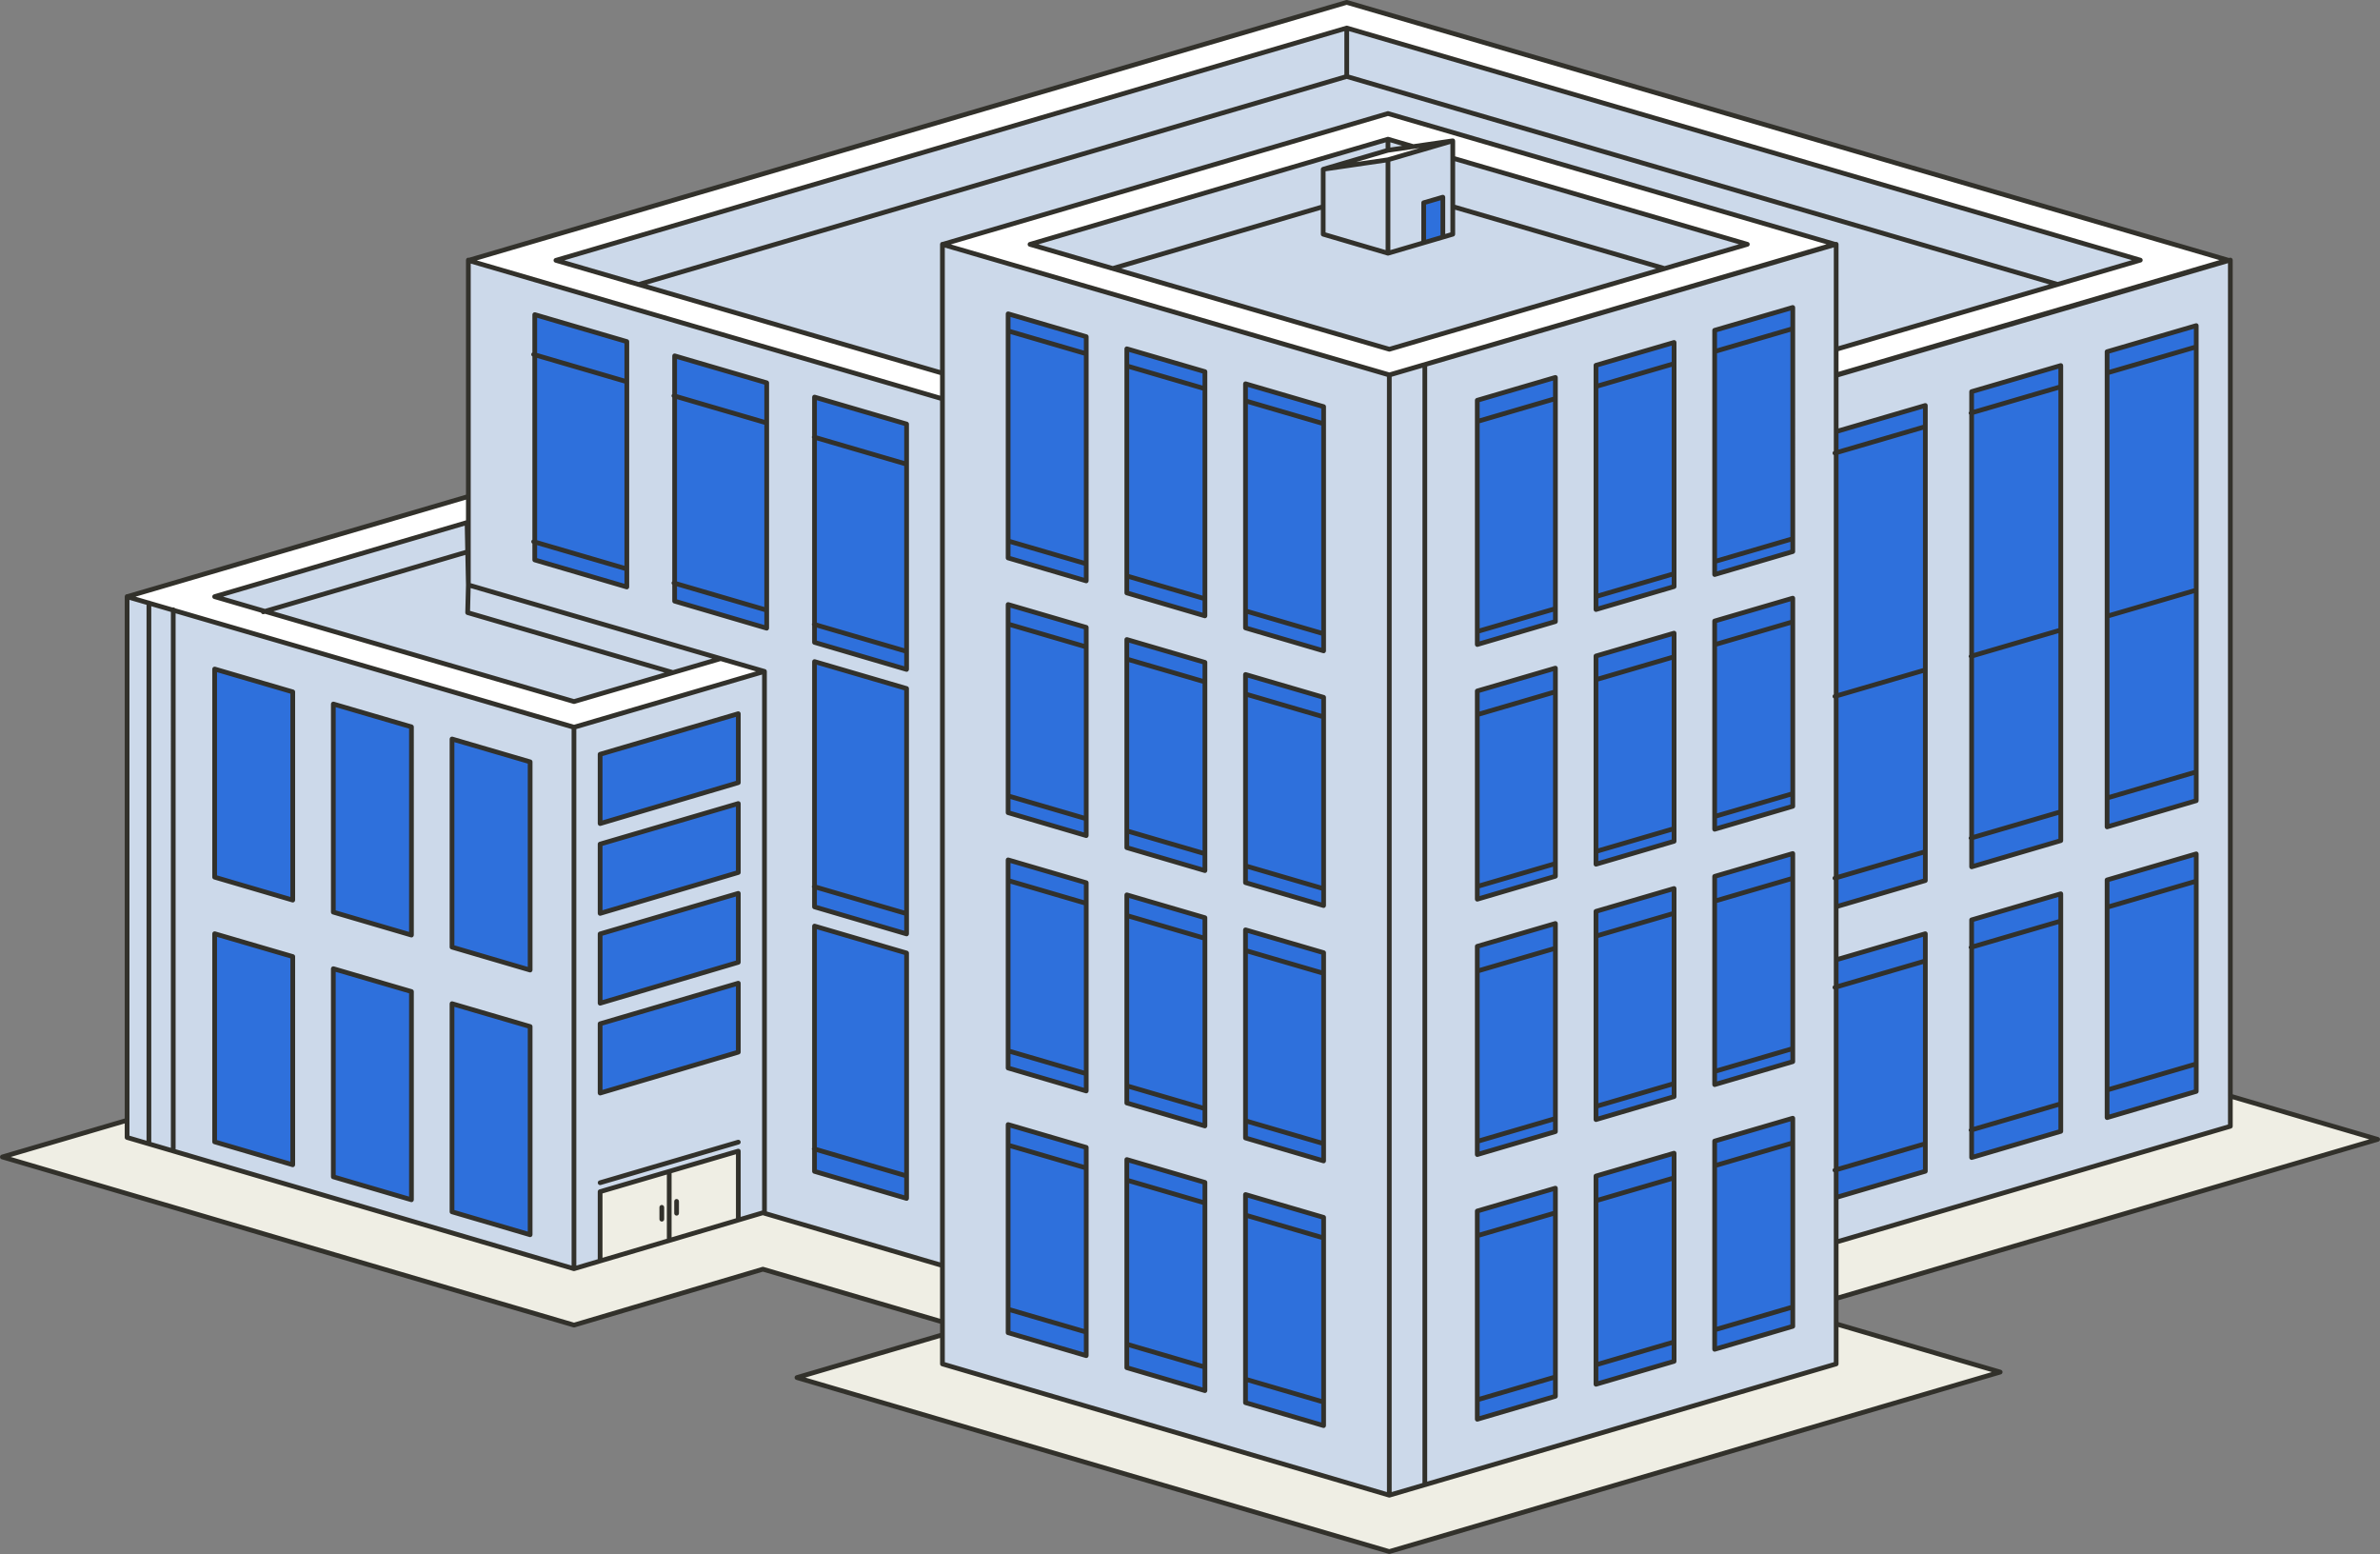
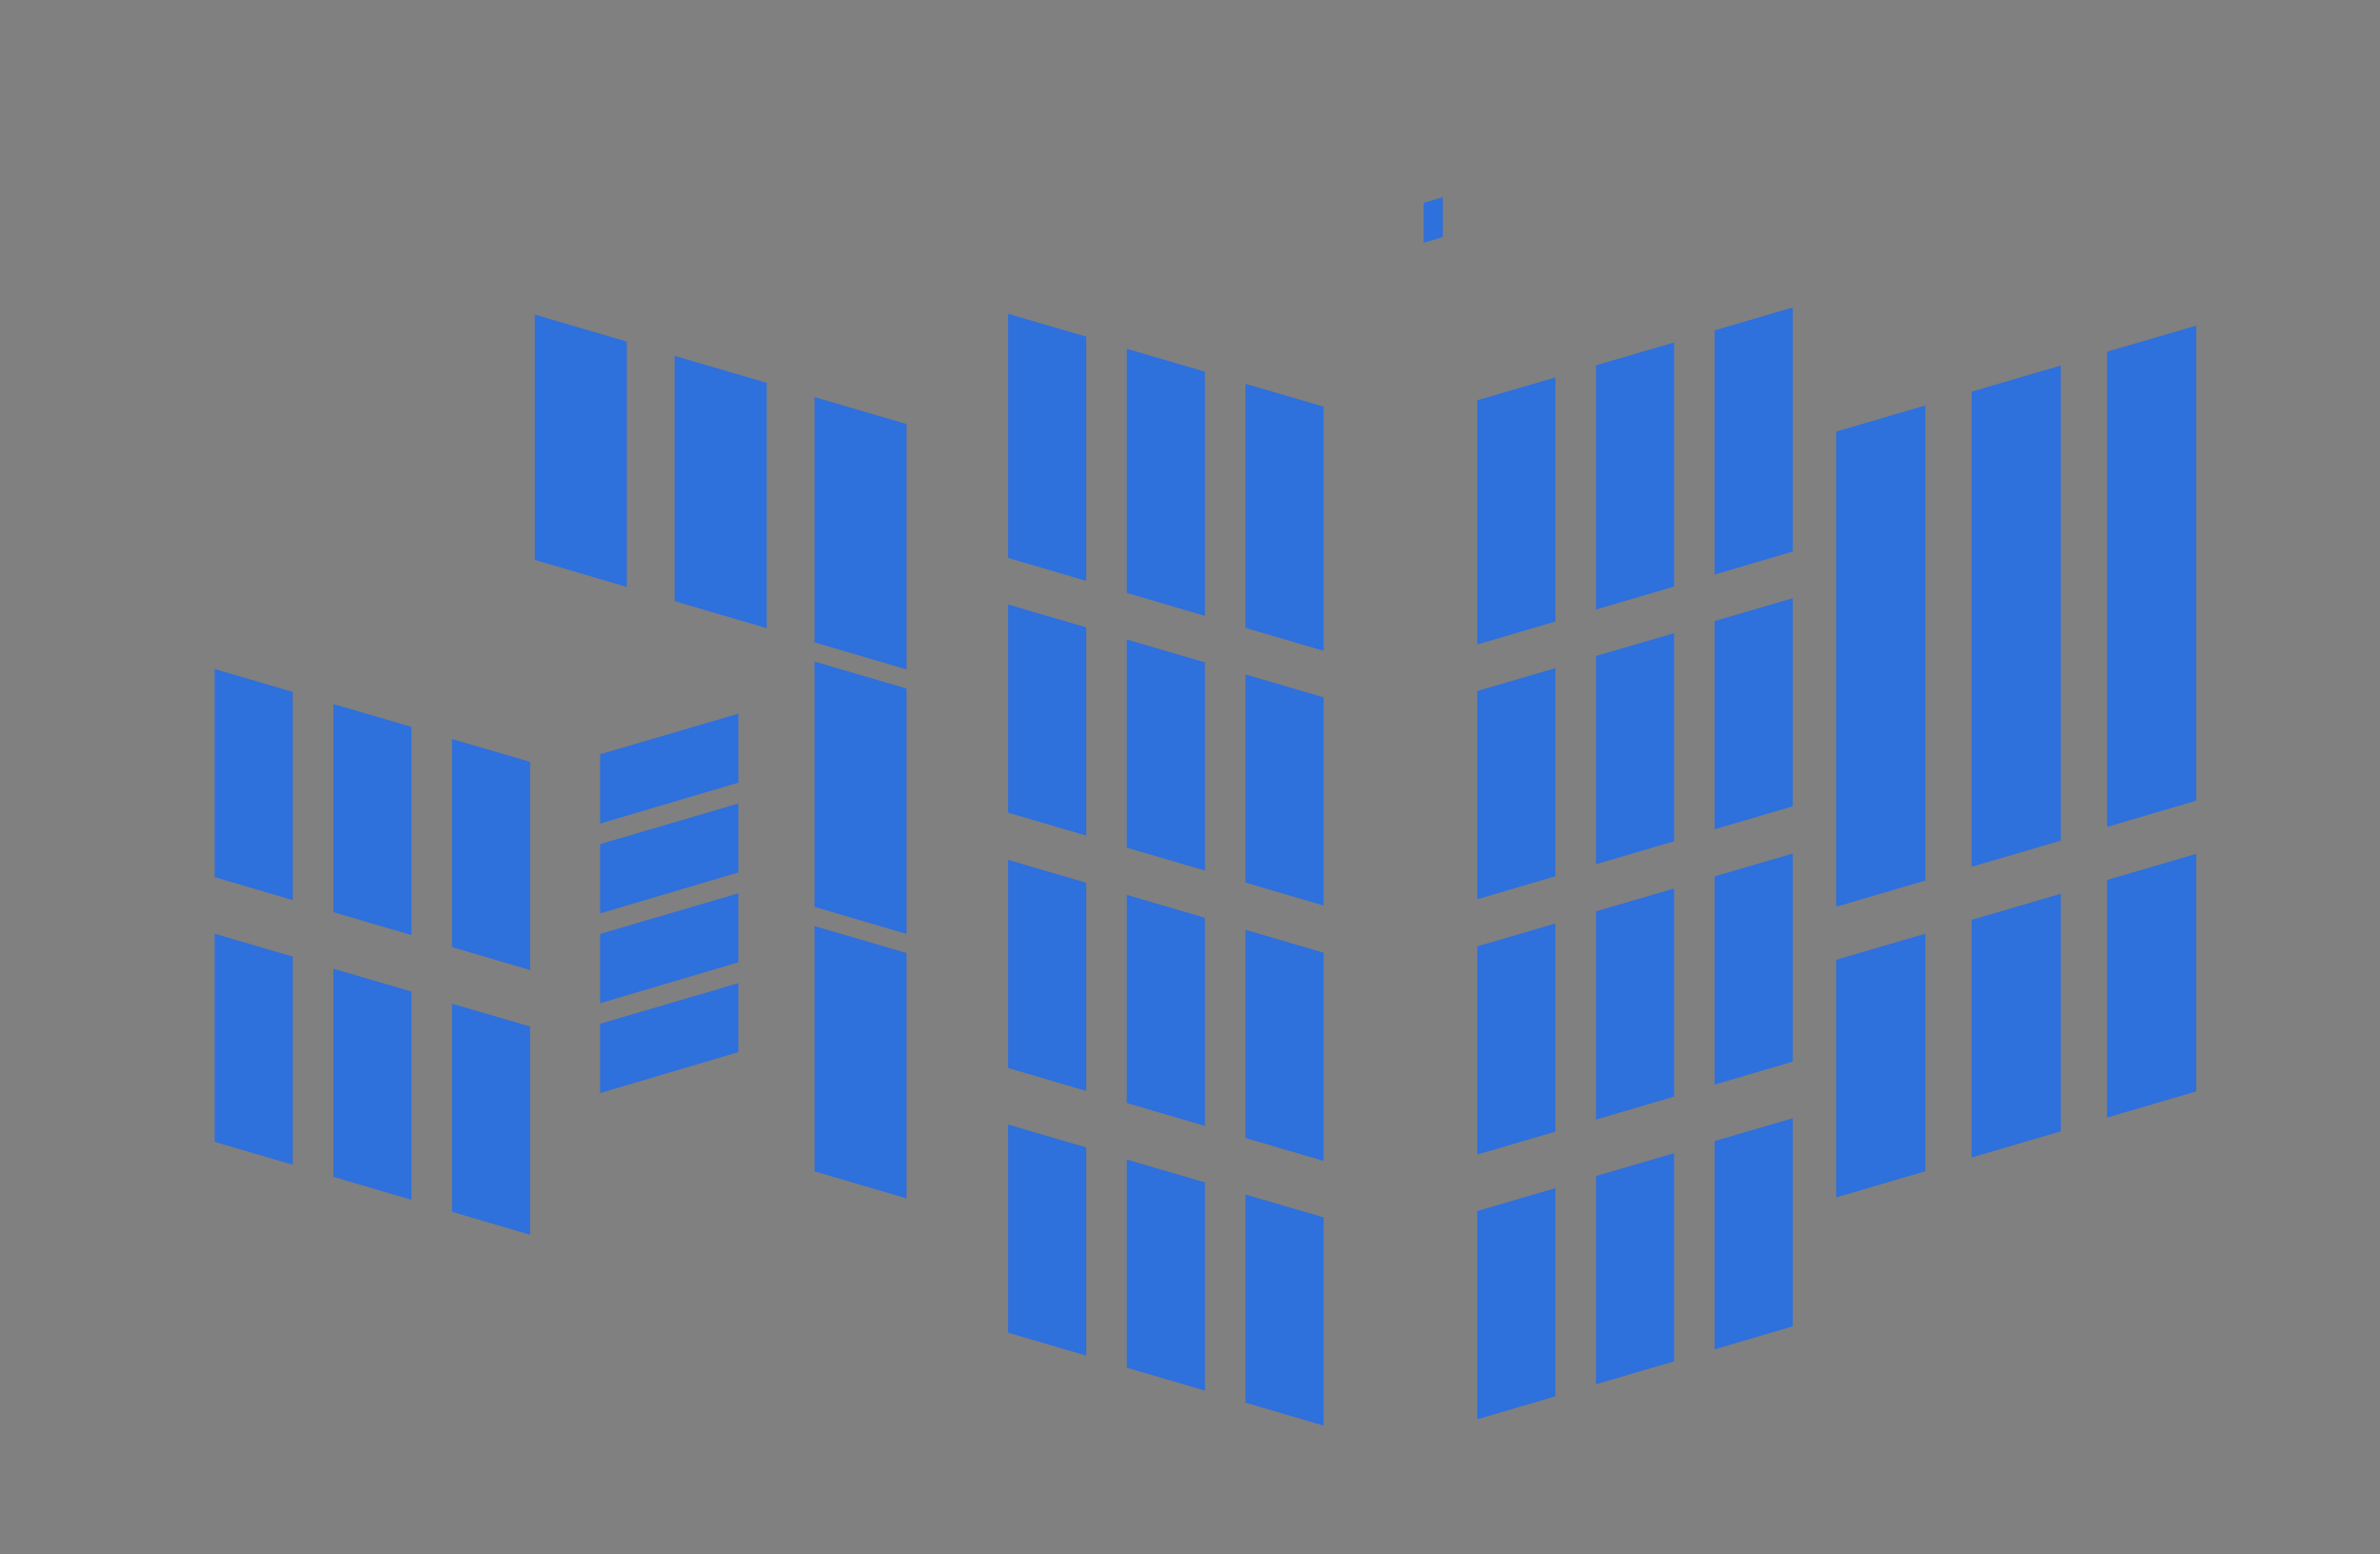
<svg xmlns="http://www.w3.org/2000/svg" height="326.4" preserveAspectRatio="xMidYMid meet" version="1.0" viewBox="0.0 -0.0 500.0 326.4" width="500.0" zoomAndPan="magnify">
  <rect x="0.0" y="-0.0" width="500.0" height="326.4" fill="#808080" stroke="none" />
  <g>
    <g id="change1_1">
-       <path d="M291.871,326.103c-0.02,0-0.04-0.003-0.059-0.009L167.363,289.545 c-0.09-0.026-0.153-0.11-0.153-0.204c0-0.094,0.063-0.178,0.153-0.204 l30.415-8.932v-2.391l-37.505-11.016l-39.618,11.728 c-0.02,0.006-0.04,0.009-0.061,0.009c-0.02,0-0.039-0.003-0.058-0.008 l-11.571-3.397L0.437,243.211c-0.09-0.027-0.153-0.111-0.153-0.204 s0.063-0.178,0.153-0.204l26.051-7.66V125.293 c0.036-0.11,0.058-0.15,0.085-0.171c0.026-0.02,0.067-0.03,0.122-0.03 h0.041l0.055-0.011l71.39-20.965V54.614c0-0.067,0.032-0.13,0.085-0.171 c0.037-0.027,0.082-0.042,0.128-0.042c0.02,0,0.04,0.003,0.06,0.009 l0.08,0.023L282.865,0.293c0.02-0.006,0.04-0.009,0.06-0.009 c0.02,0,0.04,0.003,0.06,0.009l185.118,54.136l0.096,0.044l0.128-0.013 l0.174-0.051c0.019-0.006,0.039-0.009,0.06-0.009 c0.046,0,0.091,0.015,0.128,0.042c0.053,0.04,0.085,0.104,0.085,0.171v175.45 l30.789,9.041c0.09,0.026,0.153,0.11,0.153,0.204s-0.063,0.178-0.153,0.204 l-113.6,33.371v5.026l34.306,10.074c0.09,0.026,0.153,0.111,0.153,0.204 s-0.063,0.178-0.153,0.204l-128.338,37.702 C291.911,326.1,291.891,326.103,291.871,326.103z" fill="#32312B" />
-     </g>
+       </g>
    <g id="change2_1">
-       <path d="M197.991,277.655l-37.718-11.078l-39.678,11.746l-11.57-3.396 l-93.681-27.552L0.497,243.006l14.847-4.368l11.357-3.339v3.609l93.88,27.574 l23.693-7.016l-18.197,5.389v-14.557l9.545-2.802l19.487-5.72v11.443v3.038 l5.151-1.525l37.731,11.082V277.655z M468.561,230.223v6.338l-82.811,24.322v11.841 l113.753-33.416L468.561,230.223z M385.75,286.478l-93.88,27.574l-93.88-27.574 v-6.114l-30.568,8.977l124.448,36.549l105.233-30.915l23.105-6.787l-34.459-10.119 V286.478z" fill="#EFEEE4" />
-     </g>
+       </g>
    <g id="change3_1">
-       <path d="M98.534,54.655l-0.14,0.041v-0.082L98.534,54.655z M468.561,54.614 v175.609v6.338l-82.811,24.322v11.841v5.345v8.409l-93.88,27.574l-93.88-27.574 v-6.114v-2.709v-11.842l-37.731-11.082l-5.151,1.525v-3.038v-11.443l-19.487,5.72 l-9.545,2.802v14.557l18.197-5.389l-23.693,7.016l-93.88-27.574v-3.609V125.293 l0.063,0.018l-0.062,0.018l55.521,16.209l16.171,4.732v-0.011l22.204,6.482 l30.92-9.061l9.081-2.661l-0.008-0.002l-62.197-18.157V54.696l99.597,29.071 v-0.012V78.381l-81.2-23.701L282.928,5.883l166.717,48.756l-63.895,18.731v5.388v0.086 L468.561,54.614z M442.666,173.676l18.731-5.502V68.392l-18.731,5.481V173.676z M414.208,182.062l18.731-5.501V76.778l-18.731,5.481V182.062z M385.75,90.645 v87.237v12.566l0.795-0.234l17.936-5.268V85.164L385.75,90.645z M211.79,224.322 l16.412,4.82v-43.732l-16.412-4.802V224.322z M228.202,163.032v-31.256 l-16.412-4.802v40.878v2.836l16.412,4.82V163.032z M236.725,231.67l16.412,4.82 v-43.733l-16.412-4.802V231.67z M253.137,155.708v-16.584l-16.412-4.802v26.207 v17.507l16.412,4.821V155.708z M236.725,95.09v29.446l16.412,4.82V99.892v-0.028 v-5.386V78.063l-16.412-4.802v16.426v5.386V95.09z M351.699,71.925l-16.412,4.802 v11.436v5.388v0.058v34.41l16.412-4.821v-34.392v-0.067v-5.388V71.925z M310.353,135.368l16.412-4.82v-34.444v-0.053v-5.388v-11.389l-16.412,4.802v11.398 v5.388v0.044V135.368z M261.659,96.965v5.386v0.034v29.498l16.412,4.82v-29.516 v-0.046v-5.386V85.411l-16.412-4.802V96.965z M261.659,153.204v32.179l16.412,4.82 v-41.82v-1.912l-16.412-4.802V153.204z M261.659,239.017l16.412,4.82V200.105 l-16.412-4.802V239.017z M310.353,242.502l16.412-4.82v-43.714l-16.412,4.802 V242.502z M326.765,160.558v-20.224l-16.412,4.802v10.602v33.131l16.412-4.82 V160.558z M335.287,235.154l16.412-4.82v-43.714l-16.412,4.802V235.154z M351.699,167.881v-34.895l-16.412,4.802v25.273v18.46l16.412-4.82V167.881z M360.222,227.807l16.412-4.82v-43.714l-16.412,4.802V227.807z M366.671,172.278 l9.962-2.926v-43.714l-16.412,4.802v39.944v3.789L366.671,172.278z M376.634,76.043 V64.577l-16.412,4.802v11.474v5.388v0.072v34.359l16.412-4.82V81.512v-0.081V76.043 z M197.991,51.336l58.629,17.113L291.888,78.744l93.599-27.439L291.59,23.845 l-93.528,27.47L197.991,51.336z M211.79,87.795v29.393l16.412,4.82V92.596V92.586 v-5.386V70.715l-16.412-4.802v16.496v5.384V87.795z M171.116,134.921l19.342,5.681 V89.062l-19.342-5.659V134.921z M131.686,71.743l-19.342-5.659v51.518l19.342,5.681 V71.743z M161.072,131.943V80.403l-19.342-5.66v51.518L161.072,131.943z M126.077,210.718l29.03-8.597l0.002-0.001v-14.482l-29.032,8.522v9.916V210.718z M155.109,183.253v-14.482l-29.032,8.522v14.557L155.109,183.253z M126.077,158.425v14.557 l29.032-8.597v-14.482L126.077,158.425z M94.962,198.931l3.432,1.008l12.98,3.812 v-43.733l-12.98-3.798l-3.432-1.004V198.931z M70.027,191.583l16.412,4.82v-43.733 l-16.412-4.802V191.583z M45.093,184.235l16.412,4.82v-43.733l-16.412-4.802V184.235z M61.505,225.065v-24.147l-16.412-4.802v33.775v9.939l16.412,4.82V225.065z M86.439,217.733v-9.467l-16.412-4.802v19.095v24.619l16.412,4.821V217.733z M111.374,240.373v-24.76l-8.885-2.6l-4.095-1.198l-3.432-1.004v4.415v39.299 l16.412,4.82V240.373z M155.109,220.989v-14.482l-29.032,8.522v14.557L155.109,220.989z M190.458,200.173l-9.187-2.688l-10.155-2.971v5.954v45.565l19.342,5.681V200.173z M190.458,174.118v-29.501l-19.342-5.659v51.518l15.516,4.557l3.826,1.124V174.118z M228.202,274.687v-33.682l-16.412-4.802v33.664v10.05l16.412,4.82V274.687z M253.137,282.01v-33.658l-16.412-4.802v33.64v10.075l16.412,4.82V282.01z M278.071,289.334v-33.634l-16.412-4.802v33.616v10.099l16.412,4.82V289.334z M326.765,278.208V249.562l-16.412,4.802v28.664v15.069l16.412-4.82V278.208z M351.699,270.884v-28.67l-16.412,4.802v28.688v15.045l16.412-4.82V270.884z M376.634,263.561v-28.694l-16.412,4.802v28.712v15.02l16.412-4.821V263.561z M404.481,211.406v-15.29l-17.936,5.248l-0.795,0.233v49.912l18.731-5.502V211.406z M432.939,219.762v-32.033l-18.731,5.481v21.052v28.86l18.731-5.502V219.762z M461.397,228.119v-48.775l-18.731,5.481v37.794v12.118l18.731-5.501V228.119z M291.885,73.357l-75.497-22.036l75.205-22.089l5.313,1.554l-5.354,0.781 l-13.53,3.974l-0.041,0.012l9.58-1.402l4.034-0.591l7.389-2.166l0.011,0.003 l6.21-1.817v3.633l61.884,18.098L291.885,73.357z M303.12,49.803v-8.394 l-4.027,1.176v8.4l1.738-0.51l2.289-0.671V49.803z M98.122,109.745 l-53.029,15.574l53.301,15.556l22.204,6.48l30.803-9.02l-53.007-15.474h-0 L98.122,109.745z" fill="#CCD9EA" />
-     </g>
+       </g>
    <g id="change4_1">
      <path d="M131.686,123.283l-19.342-5.681V66.084l19.342,5.659V123.283z M141.73,126.262l19.342,5.681V80.403l-19.342-5.66V126.262z M171.116,134.921 l19.342,5.681V89.062l-19.342-5.659V134.921z M171.116,190.476l15.516,4.557 l3.826,1.124v-22.039v-29.501l-19.342-5.659V190.476z M171.116,194.513v5.954v45.565 l19.342,5.681v-51.54l-9.187-2.688L171.116,194.513z M211.79,167.852v2.836 l16.412,4.82v-12.477v-31.256l-16.412-4.802V167.852z M236.725,160.528v17.507 l16.412,4.821v-27.149v-16.584l-16.412-4.802V160.528z M261.659,153.204v32.179 l16.412,4.82v-41.82v-1.912l-16.412-4.802V153.204z M211.79,224.322l16.412,4.82 v-43.732l-16.412-4.802V224.322z M236.725,231.67l16.412,4.82v-43.733l-16.412-4.802 V231.67z M261.659,239.017l16.412,4.82V200.105l-16.412-4.802V239.017z M211.79,269.866v10.05l16.412,4.82v-10.05v-33.682l-16.412-4.802V269.866z M236.725,277.19v10.075l16.412,4.82v-10.075v-33.658l-16.412-4.802V277.19z M261.659,284.513v10.099l16.412,4.82v-10.099v-33.634l-16.412-4.802V284.513z M360.222,80.854v5.388v0.072v34.359l16.412-4.82V81.512v-0.081V76.043V64.577 l-16.412,4.802V80.854z M335.287,88.164v5.388v0.058v34.41l16.412-4.821v-34.392 v-0.067v-5.388V71.925l-16.412,4.802V88.164z M310.353,95.473v5.388v0.044v34.462 l16.412-4.82v-34.444v-0.053v-5.388v-11.389l-16.412,4.802V95.473z M360.222,170.384 v3.789l6.45-1.894l9.962-2.926v-43.714l-16.412,4.802V170.384z M335.287,163.061 v18.46l16.412-4.82v-8.819v-34.895l-16.412,4.802V163.061z M310.353,155.738v33.131 l16.412-4.82v-23.49v-20.224l-16.412,4.802V155.738z M360.222,227.807l16.412-4.82 v-43.714l-16.412,4.802V227.807z M335.287,235.154l16.412-4.82v-43.714 l-16.412,4.802V235.154z M310.353,242.502l16.412-4.82v-43.714l-16.412,4.802 V242.502z M360.222,268.381v15.02l16.412-4.821v-15.02v-28.694l-16.412,4.802V268.381 z M335.287,275.705v15.045l16.412-4.82v-15.045v-28.67l-16.412,4.802V275.705z M310.353,283.028v15.069l16.412-4.82v-15.069V249.562l-16.412,4.802V283.028z M211.79,82.409v5.384v0.002v29.393l16.412,4.82V92.596V92.586v-5.386V70.715 l-16.412-4.802V82.409z M236.725,89.687v5.386v0.016v29.446l16.412,4.82V99.892 v-0.028v-5.386V78.063l-16.412-4.802V89.687z M261.659,96.965v5.386v0.034v29.498 l16.412,4.82v-29.516v-0.046v-5.386V85.411l-16.412-4.802V96.965z M126.077,229.586 l29.032-8.597v-14.482l-29.032,8.522V229.586z M126.077,206.077v4.641l29.03-8.597 l0.002-0.001v-14.482l-29.032,8.522V206.077z M126.077,191.85l29.032-8.597v-14.482 l-29.032,8.522V191.85z M126.077,172.982l29.032-8.597v-14.482l-29.032,8.522V172.982z M442.666,73.873v99.803l18.731-5.502V68.392L442.666,73.873z M414.208,182.062 l18.731-5.501V76.778l-18.731,5.481V182.062z M385.75,177.882v12.566l0.795-0.234 l17.936-5.268V85.164l-18.731,5.481V177.882z M442.666,222.619v12.118l18.731-5.501 v-1.116v-48.775l-18.731,5.481V222.619z M414.208,214.262v28.86l18.731-5.502v-17.859 v-32.033l-18.731,5.481V214.262z M385.75,201.596v49.912l18.731-5.502v-34.601 v-15.29l-17.936,5.248L385.75,201.596z M45.093,184.235l16.412,4.82v-43.733 l-16.412-4.802V184.235z M70.027,191.583l16.412,4.82v-43.733l-16.412-4.802V191.583z M94.962,155.216v43.714l3.432,1.008l12.98,3.812v-43.733l-12.98-3.798 L94.962,155.216z M45.093,229.891v9.939l16.412,4.82v-19.586v-24.147l-16.412-4.802 V229.891z M70.027,222.559v24.619l16.412,4.821v-34.266v-9.467l-16.412-4.802V222.559z M98.394,211.815l-3.432-1.004v4.415v39.299l16.412,4.82v-18.973v-24.76 l-8.885-2.6L98.394,211.815z M299.093,50.985l1.738-0.51l2.289-0.671v-0.001 v-8.394l-4.027,1.176V50.985z" fill="#2E70DC" />
    </g>
    <g id="change5_1">
-       <path d="M385.75,73.37l63.895-18.731L282.928,5.883l-166.137,48.797 l81.2,23.701v5.374v0.012l-99.597-29.071l0.14-0.041L282.925,0.497l185.118,54.136 l-82.293,24.125V73.37z M291.59,23.845l93.897,27.459L291.888,78.744l-35.269-10.294 L197.991,51.336l0.071-0.021L291.59,23.845z M291.594,29.232l-75.205,22.089 l75.497,22.036l75.205-22.046l-61.884-18.098v-3.633l-6.21,1.817l-0.011-0.003 l-7.389,2.166l-4.034,0.591l-9.58,1.402l0.041-0.012l13.53-3.974l5.354-0.781 L291.594,29.232z M98.394,122.861l53.007,15.474l-30.803,9.02l-22.204-6.48 l-53.301-15.556l53.029-15.574l0.272,13.116c0,0,0-10.908,0-18.585l-71.63,21.036 l-0.062,0.018l55.521,16.209l16.171,4.721l22.204,6.482l30.92-9.061l9.081-2.661 l-0.008-0.002L98.394,122.861z" fill="#FFF" />
-     </g>
+       </g>
    <g id="change1_2">
-       <path d="M499.643,238.832l-30.585-8.981V54.614 c0-0.156-0.074-0.304-0.199-0.398c-0.125-0.094-0.288-0.123-0.438-0.079 l-0.174,0.051c-0.022-0.01-0.041-0.024-0.065-0.031L283.064,0.02 c-0.091-0.027-0.188-0.027-0.28,0L98.534,54.137l-0.001-0 c-0.15-0.044-0.312-0.014-0.438,0.079c-0.125,0.094-0.199,0.241-0.199,0.398 v0.083v49.207l-71.187,20.905c-0.109-0.002-0.218,0.019-0.308,0.086 c-0.089,0.067-0.139,0.164-0.168,0.269c-0.003,0.012-0.006,0.023-0.008,0.035 c-0.006,0.032-0.022,0.061-0.022,0.094v109.636l-25.847,7.601 C0.145,242.592,0,242.786,0,243.006s0.145,0.415,0.357,0.477l108.528,31.92 l11.57,3.396c0.092,0.027,0.189,0.027,0.281-0l39.538-11.704l37.221,10.932 v1.965l-30.211,8.872c-0.212,0.062-0.357,0.256-0.357,0.477 c0,0.22,0.145,0.415,0.357,0.477l124.448,36.549 c0.046,0.014,0.093,0.02,0.14,0.02s0.094-0.007,0.14-0.02l128.338-37.702 c0.212-0.062,0.357-0.256,0.357-0.477s-0.145-0.415-0.357-0.477l-34.102-10.014 v-4.601l113.396-33.311C499.855,239.723,500,239.529,500,239.309 S499.855,238.894,499.643,238.832z M386.247,272.061v-10.806l82.454-24.218 c0.212-0.062,0.357-0.256,0.357-0.477v-5.674l28.682,8.422L386.247,272.061z M385.253,273.389v4.017v0.518v0.518v7.665l-85.422,25.09v-24.559v-0.518v-0.518 V153.166v-0.518v-0.518v-47.628v-0.038v-0.48v-0.038v-0.479v-0.038v-4.352v-0.518 v-0.518V76.952l85.422-24.995v21.041v0.518v0.518v4.352v0.086v0.432v0.086v0.432 v0.086v11.137v4.093c-0.199,0.11-0.309,0.339-0.243,0.567 c0.039,0.132,0.13,0.231,0.243,0.292v50.239 c-0.199,0.11-0.309,0.339-0.243,0.567c0.039,0.132,0.13,0.231,0.243,0.292 v30.525v0.518v0.518v5.758c-0.199,0.11-0.309,0.339-0.243,0.567 c0.039,0.132,0.13,0.231,0.243,0.292v5.578v11.148v5.365 c-0.199,0.11-0.309,0.339-0.243,0.567c0.039,0.132,0.13,0.231,0.243,0.292 v37.531c-0.199,0.11-0.309,0.339-0.243,0.567 c0.039,0.132,0.13,0.231,0.243,0.292v5.299v9.003v0.518v0.518v10.806v0.518 V273.389z M197.494,281.028v5.45c0,0.22,0.145,0.415,0.357,0.477l93.88,27.574 c0.046,0.014,0.093,0.02,0.14,0.02c0.047,0,0.094-0.007,0.14-0.02 l93.88-27.574c0.212-0.062,0.357-0.256,0.357-0.477v-7.745l32.198,9.455 l-126.575,37.184l-122.684-36.031L197.494,281.028z M198.488,279.7v-1.381v-0.518 v-0.518v-10.806v-0.518v-0.518v-93.164v-0.518v-0.518V84.43v-0.011V83.912v-0.011 v-0.507v-0.011v-4.339v-0.518v-0.517V51.999l58.013,16.933l34.873,10.204v21.383 v0.518v0.518v4.352v0.034v0.484v0.034v0.484v0.034v42.669v0.518v0.518v137.403 v0.518v0.518v24.267l-92.886-27.282v-5.37v-0.518V279.7z M160.131,266.1 l-39.538,11.704L2.258,243.006l23.945-7.042v2.944 c0,0.22,0.145,0.415,0.357,0.477l93.88,27.573 c0.046,0.014,0.093,0.02,0.14,0.02c0.047,0,0.095-0.007,0.141-0.021 l5.496-1.628c0,0,0,0,0,0l29.032-8.597 c0-0,0.001-0,0.001-0l5.01-1.484l37.233,10.936v10.806 l-37.081-10.891C160.321,266.073,160.223,266.073,160.131,266.1z M28.53,125.31 l69.366-20.371v4.353l-52.944,15.549c-0.212,0.062-0.357,0.257-0.357,0.477 c0,0.221,0.146,0.415,0.358,0.477l9.887,2.885 c0.073,0.197,0.258,0.325,0.461,0.325c0.046,0,0.093-0.007,0.14-0.021 l0.221-0.065l42.234,12.326l0.497,0.145l0.497,0.145l21.568,6.295 c0.045,0.013,0.092,0.02,0.139,0.02c0.047,0,0.094-0.007,0.14-0.02 l30.664-8.979l7.421,2.166l0.006,0.002l-7.118,2.086l-31.113,9.118l-21.706-6.337 l-0.497-0.145l-0.497-0.145l-15.608-4.557l-45.517-13.289 c-0.01-0.011-0.014-0.027-0.025-0.037c-0.09-0.09-0.214-0.146-0.352-0.146 c-0.031,0-0.058,0.012-0.087,0.017c-0.021,0.004-0.042,0.006-0.061,0.012 l-4.691-1.369c-0.079-0.054-0.169-0.092-0.272-0.092 c-0.009,0-0.017,0.005-0.025,0.005l-2.789-0.814L28.53,125.31z M100.301,54.654 L282.925,1.015L466.274,54.634l-80.027,23.461v-4.352l63.538-18.626 c0.212-0.062,0.357-0.257,0.357-0.477c0-0.22-0.146-0.415-0.357-0.477 L283.068,5.406c-0.091-0.027-0.188-0.027-0.28,0L116.651,54.204 c-0.212,0.062-0.357,0.257-0.357,0.477c0,0.221,0.146,0.415,0.358,0.477 l80.842,23.597v4.338v0.012L100.162,54.695L100.301,54.654z M298.837,98.331v0.518 v0.518v4.352v0.038v0.48v0.038v0.48v0.038v47.045v0.518v0.518v133.018v0.518 v0.518v24.559l-6.47,1.9v-24.559v-0.518V287.792V150.974v-0.518v-0.518v-43.252 v-0.034v-0.484v-0.034v-0.484v-0.034v-4.352v-0.518v-0.518V79.136l6.47-1.893 V98.331z M31.781,234.325v-0.52v-0.516V127.33l4.117,1.202V232.078v0.516v0.52 v7.978l-4.117-1.209V234.325z M197.494,84.14v87.394v0.518v0.518v92.58 l-36.392-10.689v-50.535v-0.518v-0.518v-61.876c0-0.037-0.017-0.071-0.025-0.106 c-0.004-0.019-0.007-0.039-0.014-0.058c-0.015-0.04-0.035-0.078-0.06-0.113 c-0.009-0.013-0.02-0.024-0.03-0.036c-0.024-0.028-0.04-0.062-0.07-0.084 c-0.043-0.032-0.094-0.046-0.144-0.062c-0.008-0.003-0.014-0.008-0.021-0.01 l-0.007-0.002l-0.053-0.016l-61.787-18.037V55.359L197.494,84.14z M160.108,254.258 l-0.727,0.215l-0.878,0.26l-2.898,0.858v-1.709v-0.518v-0.518v-11.071 c0-0.157-0.074-0.304-0.199-0.398c-0.126-0.093-0.288-0.123-0.438-0.079 l-19.346,5.679l-0.882,0.259l-0.882,0.259l-7.922,2.325 c-0.212,0.062-0.357,0.256-0.357,0.477v14.186l-4.502,1.333v-22.075v-0.518v-0.518 v-34.639v-0.518v-0.517v-53.895l30.668-9.002l8.363-2.451v61.403v0.518v0.518 v50.048V254.258z M126.777,264.128l-0.203,0.06v-13.519l9.049-2.656l0.882-0.259 l0.882-0.259l2.709-0.795v1.591v0.518v0.518v10.858L126.777,264.128z M154.611,255.886l-13.522,4.004v-0v-10.271v-0.518v-0.518v-2.175l13.522-3.969 v10.115v0.518v0.518v2.295V255.886z M36.892,232.822v-0.52v-0.516v-102.964 l44.99,13.135l16.015,4.686l0.497,0.145l0.497,0.145l21.193,6.201v54.188v0.517 v0.518v34.055v0.518v0.518v22.369l-83.192-24.434V232.822z M149.63,138.336 l-8.247,2.415l-42.492-12.407l-0.138-0.04l0.121-4.785l0.017,0.005 L149.63,138.336z M46.862,125.317l50.777-14.912l0.106,5.12l-42.082,12.36 L46.862,125.317z M97.766,116.554l0.131,6.31l-0.147,5.797 c-0.003,0.138,0.055,0.263,0.147,0.356c0.058,0.059,0.127,0.109,0.211,0.133 l0.286,0.083l0.497,0.145l40.721,11.89l-19.015,5.568l-21.706-6.335l-0.497-0.145 l-0.497-0.145l-40.466-11.81L97.766,116.554z M199.829,51.314l91.762-26.952 l92.128,26.942l-91.831,26.921l-34.938-10.198l-57.19-16.693L199.829,51.314z M386.048,50.897c-0.125-0.094-0.287-0.123-0.438-0.079l-0.009,0.003l-93.872-27.452 c-0.091-0.027-0.188-0.027-0.28,0l-93.436,27.443 c-0.114-0.005-0.228,0.015-0.322,0.085c-0.091,0.068-0.142,0.168-0.17,0.275 c-0.003,0.009-0.005,0.019-0.007,0.028c-0.006,0.032-0.022,0.061-0.022,0.094 v0.042v26.383l-61.555-17.967l146.99-43.174L430.498,59.734l-44.251,12.972V51.294 C386.247,51.138,386.173,50.99,386.048,50.897z M118.56,54.679L282.431,6.547v9.141 L134.17,59.235L118.56,54.679z M432.267,59.216L283.425,15.688V6.546l164.451,48.093 L432.267,59.216z M403.984,210.742v0.518v0.518v28.07l-17.737,5.19v-37.354 l1.902-0.557l0.884-0.258l0.883-0.258l14.069-4.117V210.742z M386.247,246.074 l17.737-5.19v4.751l-17.737,5.21V246.074z M403.984,201.459l-15.835,4.633 l-0.883,0.258l-0.878,0.257l-0.141,0.041v-0.116v-4.565l0.298-0.087l0.497-0.145 l16.942-4.957V201.459z M386.247,184.734l0.298-0.087l0.497-0.145l16.942-4.957 v5.031l-16.942,4.976l-0.497,0.146l-0.298,0.088V184.734z M386.247,95.46 l17.737-5.19v50.062l-17.737,5.19V95.46z M403.984,89.235l-17.737,5.19v-3.407 l17.737-5.19V89.235z M386.247,177.51v-30.952l17.737-5.19v37.141l-16.942,4.957 l-0.497,0.145l-0.298,0.087v-5.671V177.51z M468.064,230.077v0.518v5.594 l-81.817,24.031v-8.339l18.374-5.397c0.212-0.062,0.357-0.256,0.357-0.477 v-33.937v-0.518v-0.518v-14.918c0-0.156-0.074-0.304-0.199-0.398 c-0.125-0.094-0.287-0.123-0.438-0.079l-17.299,5.062l-0.497,0.145l-0.298,0.087 v-10.113l0.298-0.088l0.497-0.146l17.579-5.163 c0.212-0.062,0.357-0.256,0.357-0.477V85.164c0-0.156-0.074-0.304-0.199-0.398 c-0.125-0.094-0.287-0.123-0.438-0.079l-18.095,5.294V79.217l81.817-23.94V229.559 V230.077z M27.197,234.636V125.992l3.589,1.048v106.541v0.516v0.52v4.974 l-3.589-1.054v-2.864v-0.52V234.636z M170.619,190.476 c0,0.22,0.145,0.415,0.357,0.477l15.159,4.453l0.497,0.146l0.497,0.146 l3.189,0.937c0.046,0.014,0.093,0.02,0.14,0.02 c0.106,0,0.211-0.034,0.298-0.099c0.125-0.094,0.199-0.241,0.199-0.398v-21.667 v-0.518v-0.518v-28.837c0-0.221-0.146-0.415-0.357-0.477l-19.342-5.66 c-0.149-0.043-0.312-0.014-0.438,0.079c-0.125,0.094-0.199,0.241-0.199,0.398 v47.058c-0.012,0.025-0.03,0.045-0.038,0.072 c-0.038,0.128-0.019,0.259,0.038,0.369V190.476z M189.961,173.746v0.518v0.518 v16.459l-2.832-0.829l-0.497-0.145l-0.497-0.145l-14.522-4.249V139.621l18.348,5.369 V173.746z M186.135,191.157l0.497,0.145l0.497,0.145l2.832,0.829v3.217 l-2.832-0.832l-0.497-0.146l-0.497-0.146l-14.522-4.265v-3.197L186.135,191.157z M170.619,246.031c0,0.22,0.145,0.415,0.357,0.477l19.342,5.681 c0.046,0.014,0.093,0.02,0.14,0.02c0.106,0,0.211-0.034,0.298-0.099 c0.125-0.094,0.199-0.241,0.199-0.398v-51.54c0-0.221-0.146-0.415-0.357-0.477 l-7.559-2.212l-0.884-0.259l-0.883-0.258l-10.016-2.931 c-0.149-0.044-0.312-0.015-0.438,0.079c-0.125,0.094-0.199,0.241-0.199,0.398 v5.582v0.518v0.518v39.972c-0.012,0.025-0.03,0.045-0.038,0.072 c-0.038,0.128-0.019,0.259,0.038,0.369V246.031z M171.613,200.321v-0.518v-4.627 l7.892,2.309l0.883,0.258l0.884,0.258l8.689,2.543v45.783l-18.348-5.369v-40.121 V200.321z M171.613,241.995l18.348,5.369v3.684l-18.348-5.389V241.995z M291.885,73.854 c0.047,0,0.094-0.007,0.14-0.02l75.205-22.046 c0.212-0.062,0.357-0.257,0.357-0.477c0-0.22-0.146-0.415-0.357-0.477 l-61.527-17.993v-3.261c0-0.156-0.074-0.304-0.199-0.398 c-0.083-0.062-0.183-0.084-0.284-0.087c-0.041-0.004-0.081-0.012-0.124-0.005 l-8.153,1.189l-5.209-1.523c-0.091-0.027-0.188-0.027-0.28,0l-75.205,22.089 c-0.212,0.062-0.357,0.257-0.357,0.477c0,0.221,0.146,0.415,0.358,0.477 l75.497,22.036C291.791,73.847,291.838,73.854,291.885,73.854z M218.157,51.319 l72.94-21.424v1.287l-13.18,3.871l-0.006,0.001 c-0.008,0.001-0.014,0.006-0.022,0.007l-0.046,0.014 c-0.004,0.001-0.007,0.004-0.011,0.006c-0.053,0.017-0.101,0.042-0.144,0.074 c-0.008,0.006-0.016,0.013-0.024,0.019c-0.036,0.031-0.066,0.066-0.092,0.106 c-0.009,0.014-0.017,0.027-0.025,0.042c-0.018,0.034-0.03,0.071-0.04,0.109 c-0.006,0.024-0.011,0.049-0.014,0.074c-0.001,0.014-0.007,0.027-0.007,0.041 v7.489l-43.718,12.841L218.157,51.319z M349.711,55.887l-44.009-12.87v-9.142 l59.619,17.435L349.711,55.887z M278.479,43.779v-1.036v-6.761l9.02-1.321 l3.598-0.524v4.9v1.036v12.452l-12.618-3.706V43.779z M299.59,42.958l1.185-0.346 l1.772-0.517l0.077-0.022v0.045v1.035v6.279v0l-1.326,0.389l-1.707,0.501 V42.958z M304.708,32.549v0.518v0.518v9.142v1.036v5.056l-1.091,0.321v-5.696v-1.035 v-0.998c0-0.156-0.074-0.304-0.199-0.398c-0.125-0.094-0.287-0.123-0.437-0.079 l-2.206,0.644l-1.772,0.517l-0.049,0.014c-0.212,0.062-0.358,0.256-0.358,0.477 v8.029l-6.506,1.911V40.072v-1.036v-5.102l6.905-2.021l0.885-0.259l0.885-0.259 l3.943-1.154V32.549z M298.1,31.135l-0.884,0.259l-5.126,1.503l-0.601,0.176 l-0.393,0.058l-3.822,0.56l-2.367,0.347l0.011-0.003l6.178-1.815l0.563-0.165 l0.431-0.063l4.781-0.697l1.181-0.172l0.19-0.028L298.1,31.135z M292.09,30.986v-1.091l2.489,0.728L292.09,30.986z M277.485,44.071v5.12 c0,0.22,0.145,0.415,0.357,0.477l13.612,3.998 c0.046,0.014,0.093,0.02,0.14,0.02s0.094-0.007,0.14-0.02l8.505-2.498 l3.021-0.886c0.002-0.001,0.004-0.002,0.006-0.003l2.079-0.611 c0.212-0.062,0.357-0.256,0.357-0.477v-5.138l42.24,12.353l-56.058,16.433 l-56.349-16.447L277.485,44.071z M211.65,171.165l16.412,4.82 c0.046,0.014,0.093,0.02,0.14,0.02c0.106,0,0.211-0.034,0.298-0.099 c0.125-0.094,0.199-0.241,0.199-0.398v-12.105v-0.518v-0.518v-30.592 c0-0.221-0.146-0.415-0.357-0.477l-16.412-4.802 c-0.15-0.044-0.312-0.015-0.438,0.079c-0.125,0.094-0.199,0.241-0.199,0.398 v40.507v0.518v0.518v2.172C211.293,170.909,211.438,171.103,211.65,171.165z M227.705,135.216l-15.418-4.511v-3.067l15.418,4.512V135.216z M227.705,136.251 v26.408v0.518v0.518v7.608l-12.976-3.797l-0.884-0.258l-0.883-0.258l-0.675-0.198 v-35.053L227.705,136.251z M212.287,168.224v-0.396l0.676,0.198l14.742,4.314v2.505 l-15.418-4.528V168.224z M236.585,178.513l16.412,4.821 c0.046,0.014,0.093,0.02,0.14,0.02c0.106,0,0.211-0.034,0.298-0.099 c0.125-0.094,0.199-0.241,0.199-0.398v-26.776v-0.518v-0.518v-15.92 c0-0.221-0.146-0.415-0.357-0.477l-16.412-4.802 c-0.15-0.044-0.313-0.015-0.438,0.079c-0.125,0.094-0.199,0.241-0.199,0.398 v25.835v0.518v0.518v16.844C236.228,178.256,236.373,178.45,236.585,178.513z M237.222,160.382v-0.518v-20.777l15.418,4.511v11.737v0.518v0.518v22.28 l-15.418-4.511v-13.24V160.382z M252.64,142.563l-15.418-4.511v-3.067l15.418,4.512 V142.563z M237.222,175.176l15.418,4.511v2.505l-15.418-4.528V175.176z M261.519,185.86l16.412,4.82c0.046,0.014,0.093,0.02,0.14,0.02 c0.106,0,0.211-0.034,0.298-0.099c0.125-0.094,0.199-0.241,0.199-0.398v-41.448 v-0.518v-0.518v-1.249c0-0.221-0.146-0.415-0.357-0.477l-16.412-4.802 c-0.151-0.044-0.312-0.015-0.438,0.079c-0.125,0.094-0.199,0.241-0.199,0.398 v11.163v0.518v0.518v31.515C261.162,185.604,261.308,185.798,261.519,185.86z M262.156,153.059v-0.518v-6.106l10.413,3.047l0.883,0.258l0.884,0.258l3.238,0.948 v35.053l-15.418-4.511v-27.911V153.059z M277.574,148.012v0.518v0.518v0.863 l-1.472-0.431l-0.884-0.259l-0.883-0.258l-12.179-3.564v-3.067l15.418,4.512 V148.012z M262.156,182.523l15.418,4.511v2.505l-15.418-4.528V182.523z M211.65,224.799l16.412,4.82c0.046,0.014,0.093,0.02,0.14,0.02 c0.106,0,0.211-0.034,0.298-0.099c0.125-0.094,0.199-0.241,0.199-0.398v-43.732 c0-0.221-0.146-0.415-0.357-0.477l-16.412-4.802 c-0.15-0.044-0.312-0.015-0.438,0.079c-0.125,0.094-0.199,0.241-0.199,0.398 v43.714C211.293,224.542,211.438,224.737,211.65,224.799z M212.287,221.375 l15.418,4.511v2.592l-15.418-4.528V221.375z M227.705,189.081l-15.418-4.511v-3.299 l15.418,4.512V189.081z M227.705,190.117v34.734l-15.418-4.511v-34.734 L227.705,190.117z M236.585,232.146l16.412,4.821 c0.046,0.014,0.093,0.02,0.14,0.02c0.106,0,0.211-0.034,0.298-0.099 c0.125-0.094,0.199-0.241,0.199-0.398v-43.733c0-0.221-0.146-0.415-0.357-0.477 l-16.412-4.802c-0.15-0.044-0.313-0.015-0.438,0.079 c-0.125,0.094-0.199,0.241-0.199,0.398v43.714 C236.228,231.89,236.373,232.084,236.585,232.146z M237.222,228.722l15.418,4.511 v2.592l-15.418-4.528V228.722z M252.64,196.429l-15.418-4.511v-3.3l15.418,4.512 V196.429z M252.64,197.465v34.733l-15.418-4.511v-34.733L252.64,197.465z M261.519,239.494l16.412,4.82c0.046,0.014,0.093,0.02,0.14,0.02 c0.106,0,0.211-0.034,0.298-0.099c0.125-0.094,0.199-0.241,0.199-0.398V200.105 c0-0.221-0.146-0.415-0.357-0.477l-16.412-4.802 c-0.151-0.044-0.312-0.014-0.438,0.079c-0.125,0.094-0.199,0.241-0.199,0.398 v43.714C261.162,239.238,261.308,239.432,261.519,239.494z M262.156,236.07 l15.418,4.511v2.592l-15.418-4.528V236.07z M277.574,203.777l-15.418-4.511v-3.299 l15.418,4.512V203.777z M277.574,204.812v34.734l-15.418-4.511v-34.734L277.574,204.812 z M211.65,280.394l16.412,4.82c0.046,0.014,0.093,0.02,0.14,0.02 c0.106,0,0.211-0.034,0.298-0.099c0.125-0.094,0.199-0.241,0.199-0.398v-9.387 v-0.518v-0.518V241.004c0-0.221-0.146-0.415-0.357-0.477l-16.412-4.802 c-0.15-0.043-0.312-0.014-0.438,0.079c-0.125,0.094-0.199,0.241-0.199,0.398 v33v0.518v0.518v9.679C211.293,280.137,211.438,280.331,211.65,280.394z M212.287,270.012v-0.518v-28.31l15.418,4.511v28.327v0.518v0.518v4.069 l-15.418-4.511v-4.086V270.012z M227.705,244.66l-15.418-4.511v-3.283l15.418,4.511 V244.66z M212.287,275.651l15.418,4.511v3.91l-15.418-4.528V275.651z M236.585,287.741l16.412,4.821c0.046,0.014,0.093,0.02,0.14,0.02 c0.106,0,0.211-0.034,0.298-0.099c0.125-0.094,0.199-0.241,0.199-0.398v-9.411 v-0.518v-0.518v-33.286c0-0.221-0.146-0.415-0.357-0.477l-16.412-4.802 c-0.15-0.044-0.313-0.015-0.438,0.079c-0.125,0.094-0.199,0.241-0.199,0.398 v32.976v0.518v0.518v9.703C236.228,287.485,236.373,287.679,236.585,287.741z M237.222,277.336v-0.518v-28.286l15.418,4.511v28.303v0.518v0.518v4.093 l-15.418-4.511v-4.11V277.336z M252.64,252.008l-15.418-4.511v-3.283l15.418,4.512 V252.008z M237.222,282.999l15.418,4.511v3.91l-15.418-4.529V282.999z M261.519,295.089l16.412,4.82c0.046,0.014,0.093,0.02,0.14,0.02 c0.106,0,0.211-0.034,0.298-0.099c0.125-0.094,0.199-0.241,0.199-0.398v-9.435 v-0.518v-0.518v-33.262c0-0.221-0.146-0.415-0.357-0.477l-16.412-4.802 c-0.151-0.044-0.312-0.015-0.438,0.079c-0.125,0.094-0.199,0.241-0.199,0.398 v32.952v0.518v0.518v9.727C261.162,294.833,261.308,295.027,261.519,295.089z M262.156,284.659v-0.518v-28.261l15.418,4.511v28.279v0.518v0.518v4.117 l-15.418-4.511v-4.134V284.659z M277.574,259.356l-15.418-4.511v-3.283l15.418,4.512 V259.356z M262.156,290.347l15.418,4.511v3.91l-15.418-4.528V290.347z M376.494,64.1l-16.412,4.802c-0.212,0.062-0.357,0.256-0.357,0.477v11.102 v0.518v0.518v4.352v0.072v0.446v0.072v0.446v0.072v33.695 c0,0.157,0.074,0.304,0.199,0.398c0.087,0.065,0.192,0.099,0.298,0.099 c0.047,0,0.094-0.007,0.14-0.02l16.412-4.82 c0.212-0.062,0.357-0.256,0.357-0.477V81.884v-0.081v-0.437v-0.081v-0.437v-0.081 v-4.352v-0.518v-0.518V64.577c0-0.156-0.074-0.304-0.199-0.398 C376.807,64.086,376.644,64.057,376.494,64.1z M376.137,75.671v0.518v0.518v4.352 v0.081v0.437v0.081v0.437v0.081v30.598l-15.418,4.511V86.686v-0.072v-0.446 v-0.072v-0.446v-0.072v-4.352v-0.518v-0.518v-5.987l15.418-4.511V75.671z M376.137,115.48l-15.418,4.528v-1.688l15.418-4.511V115.48z M360.719,69.752 l15.418-4.512v3.416L360.719,73.168V69.752z M351.56,71.448l-16.412,4.802 c-0.212,0.062-0.357,0.256-0.357,0.477v11.064v0.518v0.518v4.352v0.058v0.46 v0.058v0.46v0.058v33.747c0,0.157,0.074,0.304,0.199,0.398 c0.087,0.065,0.192,0.099,0.298,0.099c0.047,0,0.094-0.007,0.14-0.02 l16.412-4.821c0.212-0.062,0.357-0.256,0.357-0.477V89.18V89.113v-0.45v-0.068 v-0.45V88.077v-4.352v-0.518v-0.518V71.925c0-0.156-0.074-0.304-0.199-0.398 C351.872,71.434,351.71,71.405,351.56,71.448z M351.202,82.98v0.518v0.518v4.352 v0.067v0.451v0.067v0.451v0.067v30.65l-15.418,4.511V93.982v-0.058v-0.46 v-0.058V92.947v-0.058V88.536v-0.518V87.5v-5.949l15.418-4.511V82.98z M351.202,122.828l-15.418,4.528v-1.688l15.418-4.511V122.828z M335.784,77.1 l15.418-4.512v3.416l-15.418,4.511V77.1z M326.625,78.796l-16.412,4.802 c-0.212,0.062-0.357,0.256-0.357,0.477v11.026v0.518v0.518v4.352v0.044v0.474 v0.044v0.474v0.044v33.799c0,0.157,0.074,0.304,0.199,0.398 c0.087,0.065,0.192,0.099,0.298,0.099c0.047,0,0.094-0.007,0.14-0.02 l16.412-4.82c0.212-0.062,0.357-0.256,0.357-0.477V96.476v-0.054v-0.464v-0.054 v-0.464v-0.054v-4.352v-0.518v-0.518V79.273c0-0.156-0.074-0.304-0.199-0.398 C326.937,78.781,326.775,78.752,326.625,78.796z M326.268,90.29v0.518v0.518v4.352 v0.053V96.196v0.053v0.465v0.053v30.702l-15.418,4.511v-30.702v-0.045v-0.473v-0.045 v-0.473v-0.045v-4.352V95.328v-0.518v-5.911l15.418-4.511V90.29z M326.268,130.176 l-15.418,4.528v-1.688l15.418-4.511V130.176z M310.849,84.447l15.418-4.512v3.416 l-15.418,4.511V84.447z M376.494,125.161l-16.412,4.802 c-0.212,0.062-0.357,0.256-0.357,0.477v39.28v0.518v0.518v3.417 c0,0.157,0.074,0.304,0.199,0.398c0.087,0.065,0.192,0.099,0.298,0.099 c0.047,0,0.094-0.007,0.14-0.02l6.309-1.853l0.882-0.259l0.881-0.259 l8.339-2.449c0.212-0.062,0.357-0.256,0.357-0.477v-43.714 c0-0.156-0.074-0.304-0.199-0.398C376.807,125.146,376.644,125.118,376.494,125.161z M376.137,168.98l-9.466,2.78l-0.881,0.259l-0.882,0.259l-4.189,1.23v-1.642 l1.397-0.409l0.884-0.258l0.883-0.258l12.255-3.586V168.98z M360.719,130.813 l15.418-4.512v3.931l-15.418,4.511V130.813z M360.719,170.012v-34.233l15.418-4.511 v35.053l-14.021,4.103l-0.883,0.258l-0.514,0.15v-0.301V170.012z M351.56,132.509 l-16.412,4.802c-0.212,0.062-0.357,0.256-0.357,0.477v24.609v0.518v0.518v18.087 c0,0.157,0.074,0.304,0.199,0.398c0.087,0.065,0.192,0.099,0.298,0.099 c0.047,0,0.094-0.007,0.14-0.02l16.412-4.82 c0.212-0.062,0.357-0.256,0.357-0.477v-8.155v-0.518v-0.518v-34.524 c0-0.156-0.074-0.304-0.199-0.398C351.872,132.494,351.71,132.465,351.56,132.509z M351.202,167.218v0.518v0.518v5.415l-15.418,4.511v-14.454v-0.518v-0.518v-19.563 l15.418-4.511V167.218z M351.202,176.328l-15.418,4.528v-1.642l15.418-4.511V176.328z M335.784,138.16l15.418-4.512v3.931l-15.418,4.511V138.16z M326.625,139.856 l-16.412,4.802c-0.212,0.062-0.357,0.256-0.357,0.477v9.938v0.518v0.518v32.758 c0,0.157,0.074,0.304,0.199,0.398c0.087,0.065,0.192,0.099,0.298,0.099 c0.047,0,0.094-0.007,0.14-0.02l16.412-4.821 c0.212-0.062,0.357-0.256,0.357-0.477v-22.826v-0.518v-0.518v-19.853 c0-0.156-0.074-0.304-0.199-0.398C326.937,139.842,326.775,139.813,326.625,139.856z M326.268,159.894v0.518v0.518v20.086l-15.418,4.511v-29.125v-0.518v-0.518V150.474 l15.418-4.511V159.894z M326.268,183.676l-15.418,4.529v-1.642l15.418-4.511V183.676z M310.849,145.508l15.418-4.512v3.931l-15.418,4.511V145.508z M376.494,178.795 l-16.412,4.802c-0.212,0.062-0.357,0.256-0.357,0.477v43.733 c0,0.157,0.074,0.304,0.199,0.398c0.087,0.065,0.192,0.099,0.298,0.099 c0.047,0,0.094-0.007,0.14-0.02l16.412-4.821 c0.212-0.062,0.357-0.256,0.357-0.477v-43.714c0-0.156-0.074-0.304-0.199-0.398 C376.807,178.78,376.644,178.751,376.494,178.795z M376.137,219.867l-15.418,4.511 v-34.734l15.418-4.511V219.867z M360.719,184.446l15.418-4.512v4.163l-15.418,4.511 V184.446z M376.137,222.614l-15.418,4.529v-1.729l15.418-4.511V222.614z M351.56,186.142l-16.412,4.802c-0.212,0.062-0.357,0.256-0.357,0.477v43.733 c0,0.157,0.074,0.304,0.199,0.398c0.087,0.065,0.192,0.099,0.298,0.099 c0.047,0,0.094-0.007,0.14-0.02l16.412-4.821 c0.212-0.062,0.357-0.256,0.357-0.477v-43.714c0-0.156-0.074-0.304-0.199-0.398 C351.872,186.128,351.71,186.099,351.56,186.142z M351.202,227.214l-15.418,4.511 v-34.733l15.418-4.511V227.214z M335.784,191.794l15.418-4.512v4.163l-15.418,4.511 V191.794z M351.202,229.962l-15.418,4.529v-1.729l15.418-4.511V229.962z M326.625,193.49l-16.412,4.802c-0.212,0.062-0.357,0.256-0.357,0.477v43.732 c0,0.157,0.074,0.304,0.199,0.398c0.087,0.065,0.192,0.099,0.298,0.099 c0.047,0,0.094-0.007,0.14-0.02l16.412-4.82 c0.212-0.062,0.357-0.256,0.357-0.477v-43.714c0-0.156-0.074-0.304-0.199-0.398 C326.937,193.476,326.775,193.446,326.625,193.49z M326.268,234.562l-15.418,4.511 v-34.734l15.418-4.511V234.562z M310.849,199.142l15.418-4.512v4.163l-15.418,4.511 V199.142z M326.268,237.31l-15.418,4.528v-1.729l15.418-4.511V237.31z M376.494,234.39l-16.412,4.802c-0.212,0.062-0.357,0.256-0.357,0.477v28.34 v0.518v0.518v14.357c0,0.157,0.074,0.304,0.199,0.398 c0.087,0.065,0.192,0.099,0.298,0.099c0.047,0,0.094-0.007,0.14-0.02 l16.412-4.821c0.212-0.062,0.357-0.256,0.357-0.477v-2.525v-0.518v-0.281v-0.518 V263.932v-0.518v-0.518v-28.03c0-0.156-0.074-0.304-0.199-0.398 C376.807,234.375,376.644,234.346,376.494,234.39z M376.137,263.189v0.518v0.518v9.919 l-15.418,4.511v-9.902v-0.518v-0.518v-22.494l15.418-4.511V263.189z M360.719,279.691 l15.418-4.511v3.03l-15.418,4.528V279.691z M360.719,240.041l15.418-4.512v4.147 l-15.418,4.511V240.041z M351.56,241.737l-16.412,4.802 c-0.212,0.062-0.357,0.256-0.357,0.477v28.316v0.518v0.518v14.381 c0,0.157,0.074,0.304,0.199,0.398c0.087,0.065,0.192,0.099,0.298,0.099 c0.047,0,0.094-0.007,0.14-0.02l16.412-4.82 c0.212-0.062,0.357-0.256,0.357-0.477v-14.673v-0.518v-0.518v-28.006 c0-0.156-0.074-0.304-0.199-0.398C351.872,241.723,351.71,241.694,351.56,241.737z M351.202,270.512v0.518v0.518v9.943l-15.418,4.511v-9.926v-0.518v-0.518v-22.469 l15.418-4.511V270.512z M351.202,285.557l-15.418,4.528v-3.047l15.418-4.511V285.557z M335.784,247.389l15.418-4.512v4.147l-15.418,4.511V247.389z M326.625,249.085 l-16.412,4.802c-0.212,0.062-0.357,0.256-0.357,0.477v28.292v0.518v0.518v14.405 c0,0.157,0.074,0.304,0.199,0.398c0.087,0.065,0.192,0.099,0.298,0.099 c0.047,0,0.094-0.007,0.14-0.02l16.412-4.821 c0.212-0.062,0.357-0.256,0.357-0.477v-14.697v-0.518v-0.518v-27.982 c0-0.156-0.074-0.304-0.199-0.398C326.937,249.07,326.775,249.041,326.625,249.085z M326.268,277.836v0.518v0.518v9.968l-15.418,4.511v-9.95v-0.518v-0.518v-22.445 l15.418-4.511V277.836z M326.268,292.904l-15.418,4.529v-3.047l15.418-4.511V292.904z M310.849,254.737l15.418-4.512v4.147l-15.418,4.511V254.737z M211.65,117.664 l16.412,4.82c0.046,0.014,0.093,0.02,0.14,0.02 c0.106,0,0.211-0.034,0.298-0.099c0.125-0.094,0.199-0.241,0.199-0.398V93.259 v-0.011v-0.507v-0.011v-0.507v-0.01v-4.351v-0.518v-0.517V70.715 c0-0.221-0.146-0.415-0.357-0.477l-16.412-4.802 c-0.15-0.044-0.312-0.015-0.438,0.079c-0.125,0.094-0.199,0.241-0.199,0.398 V81.747v0.518v0.518v4.348v0.002v0.516v0.002v0.516v0.002v29.02 C211.293,117.408,211.438,117.602,211.65,117.664z M212.287,88.457v-0.517v-0.001 v-0.516v-0.002v-4.349V82.554v-0.518V70.164l15.418,4.511v11.861v0.517v0.518v4.351 v0.01v0.508v0.01v0.508v0.01v24.789l-15.418-4.511V88.458V88.457z M227.705,73.64l-15.418-4.511v-2.553l15.418,4.512V73.64z M212.287,114.281 l15.418,4.511v2.551l-15.418-4.528V114.281z M236.585,125.012l16.412,4.82 c0.046,0.014,0.093,0.02,0.14,0.02c0.106,0,0.211-0.034,0.298-0.099 c0.125-0.094,0.199-0.241,0.199-0.398v-28.801v-0.028v-0.489v-0.028v-0.49v-0.028 v-4.351v-0.518v-0.518V78.063c0-0.221-0.146-0.415-0.357-0.477l-16.412-4.802 c-0.149-0.044-0.312-0.015-0.438,0.079c-0.125,0.094-0.199,0.241-0.199,0.398 v15.764v0.518v0.518v4.351v0.016v0.502v0.016v0.502v0.016v29.074 C236.228,124.756,236.373,124.95,236.585,125.012z M237.222,95.736v-0.501v-0.017 V94.717v-0.016V90.35v-0.518V89.315V77.512l15.418,4.511V93.815v0.518v0.518v4.351 v0.027v0.49v0.028v0.49v0.028v24.841l-15.418-4.511V95.753V95.736z M252.64,80.988l-15.418-4.511v-2.552l15.418,4.512V80.988z M237.222,121.629 l15.418,4.511v2.551l-15.418-4.528V121.629z M261.519,132.36l16.412,4.821 c0.046,0.014,0.093,0.02,0.14,0.02c0.106,0,0.211-0.034,0.298-0.099 c0.125-0.094,0.199-0.241,0.199-0.398v-28.853v-0.046v-0.471v-0.046v-0.472v-0.046 v-4.351v-0.518v-0.518V85.411c0-0.221-0.146-0.415-0.357-0.477l-16.412-4.802 c-0.149-0.043-0.312-0.014-0.438,0.079c-0.125,0.094-0.199,0.241-0.199,0.398 v15.694v0.518v0.518v4.351v0.033v0.484v0.034v0.484v0.034v29.125 C261.162,132.104,261.308,132.298,261.519,132.36z M262.156,103.014v-0.483v-0.034 v-0.484v-0.034v-4.351v-0.518v-0.518v-11.733l15.418,4.511v11.722v0.518v0.518 v4.351v0.045v0.473v0.045v0.472v0.045v24.893l-15.418-4.511v-24.892V103.014z M277.574,88.335l-15.418-4.511v-2.552l15.418,4.512V88.335z M262.156,128.977 l15.418,4.511v2.551l-15.418-4.529V128.977z M154.968,206.031l-29.032,8.522 c-0.212,0.062-0.357,0.256-0.357,0.477v14.557c0,0.157,0.074,0.305,0.2,0.398 c0.087,0.065,0.191,0.099,0.297,0.099c0.047,0,0.095-0.007,0.141-0.021 l29.032-8.597c0.211-0.062,0.356-0.256,0.356-0.476v-14.482 c0-0.157-0.074-0.304-0.199-0.398C155.281,206.016,155.119,205.986,154.968,206.031z M154.611,220.618l-28.038,8.303v-13.519l28.038-8.23V220.618z M154.968,187.162 l-29.032,8.522c-0.212,0.062-0.357,0.256-0.357,0.477v9.545v0.517v0.518v3.976 c0,0.157,0.074,0.305,0.2,0.398c0.087,0.065,0.191,0.099,0.297,0.099 c0.047,0,0.095-0.007,0.141-0.021l28.889-8.555l0.143-0.042 c0.164-0.049,0.286-0.177,0.333-0.335c0.014-0.045,0.023-0.092,0.023-0.141 v-0.37v-14.112c0-0.157-0.074-0.304-0.199-0.398 C155.281,187.147,155.119,187.118,154.968,187.162z M154.611,201.457v0.293 l-0.38,0.113l-0.875,0.259l-26.783,7.931v-3.603v-0.518v-0.518v-8.881l28.038-8.23 V201.457z M154.968,168.294l-29.032,8.522c-0.212,0.062-0.357,0.256-0.357,0.477 v14.557c0,0.157,0.074,0.305,0.2,0.398c0.087,0.065,0.191,0.099,0.297,0.099 c0.047,0,0.095-0.007,0.141-0.021l29.032-8.597 c0.211-0.062,0.356-0.256,0.356-0.476v-14.482c0-0.157-0.074-0.304-0.199-0.398 C155.281,168.28,155.119,168.25,154.968,168.294z M154.611,182.882l-28.038,8.303 v-13.52l28.038-8.23V182.882z M154.968,149.426l-29.032,8.522 c-0.212,0.062-0.357,0.256-0.357,0.477v14.557c0,0.157,0.074,0.305,0.2,0.398 c0.087,0.065,0.191,0.099,0.297,0.099c0.047,0,0.095-0.007,0.141-0.021 l29.032-8.597c0.211-0.062,0.356-0.256,0.356-0.476v-14.482 c0-0.157-0.074-0.304-0.199-0.398C155.281,149.411,155.119,149.382,154.968,149.426z M154.611,164.014l-28.038,8.303v-13.519l28.038-8.23V164.014z M139.53,253.583 v2.498c0,0.275-0.222,0.497-0.497,0.497s-0.497-0.222-0.497-0.497v-2.498 c0-0.275,0.222-0.497,0.497-0.497S139.53,253.309,139.53,253.583z M142.637,252.334 v2.499c0,0.275-0.222,0.497-0.497,0.497c-0.275,0-0.497-0.222-0.497-0.497v-2.499 c0-0.275,0.222-0.497,0.497-0.497C142.414,251.837,142.637,252.059,142.637,252.334z M155.585,239.752c0.077,0.263-0.073,0.54-0.337,0.617l-21.069,6.184 l-0.882,0.259l-0.882,0.259l-6.199,1.82c-0.047,0.014-0.094,0.02-0.14,0.02 c-0.215,0-0.413-0.14-0.476-0.357c-0.077-0.263,0.073-0.54,0.337-0.617 l4.716-1.384l0.882-0.259l0.882-0.259l22.552-6.62 C155.232,239.337,155.508,239.489,155.585,239.752z M461.257,67.915l-18.731,5.481 c-0.212,0.062-0.357,0.256-0.357,0.477v99.803c0,0.157,0.074,0.304,0.199,0.398 c0.087,0.065,0.192,0.099,0.298,0.099c0.047,0,0.094-0.007,0.14-0.02 l18.731-5.502c0.212-0.062,0.357-0.256,0.357-0.477V68.392 c0-0.156-0.074-0.304-0.199-0.398C461.57,67.901,461.408,67.872,461.257,67.915z M460.9,161.752l-17.737,5.19V129.8l17.737-5.19V161.752z M443.163,78.703 l17.737-5.19v50.061l-17.737,5.19V78.703z M443.163,74.246l17.737-5.19v3.422 l-17.737,5.19V74.246z M460.9,167.803l-17.737,5.21v-5.035l17.737-5.19V167.803z M432.8,76.301l-18.731,5.481c-0.212,0.062-0.357,0.256-0.357,0.477v4.166 c-0.109,0.124-0.161,0.293-0.111,0.463c0.022,0.074,0.063,0.135,0.111,0.188 v50.446c-0.109,0.124-0.161,0.293-0.111,0.463 c0.022,0.074,0.063,0.135,0.111,0.188v37.526 c-0.109,0.124-0.161,0.293-0.111,0.463c0.022,0.074,0.063,0.135,0.111,0.188 v5.713c0,0.157,0.074,0.304,0.199,0.398c0.087,0.065,0.192,0.099,0.298,0.099 c0.047,0,0.094-0.007,0.14-0.02l18.731-5.501 c0.212-0.062,0.357-0.256,0.357-0.477V76.778c0-0.156-0.074-0.304-0.199-0.398 C433.112,76.287,432.95,76.257,432.8,76.301z M432.442,170.13l-17.737,5.19 v-37.141l17.737-5.19V170.13z M414.705,87.082l17.737-5.19v50.062l-17.737,5.19 V87.082z M414.705,82.631l17.737-5.19v3.415l-17.737,5.19V82.631z M432.442,176.189 l-17.737,5.209v-5.043l17.737-5.19V176.189z M461.257,178.867l-18.731,5.481 c-0.212,0.062-0.357,0.256-0.357,0.477v37.13v0.518v0.518v11.746 c0,0.157,0.074,0.304,0.199,0.398c0.087,0.065,0.192,0.099,0.298,0.099 c0.047,0,0.094-0.007,0.14-0.02l18.731-5.501 c0.212-0.062,0.357-0.256,0.357-0.477v-0.452v-0.518v-0.518v-48.404 c0-0.156-0.074-0.304-0.199-0.398C461.57,178.852,461.408,178.823,461.257,178.867z M460.9,227.455v0.518v0.518v0.372l-17.737,5.209v-4.756l10.293-3.012 l0.884-0.258l0.883-0.258l5.678-1.661V227.455z M443.163,223.283v-0.518v-0.518 v-31.32l17.737-5.19v37.354l-7.444,2.178l-0.883,0.258l-0.884,0.259l-8.526,2.495 V223.283z M443.163,185.197l17.737-5.19v4.695l-17.737,5.19V185.197z M432.8,187.253l-18.731,5.481c-0.212,0.062-0.357,0.256-0.357,0.477v5.438 c-0.109,0.124-0.161,0.293-0.111,0.463c0.022,0.074,0.063,0.135,0.111,0.188 v14.299v0.518v0.518v22.404c-0.109,0.124-0.161,0.293-0.111,0.463 c0.022,0.074,0.063,0.135,0.111,0.188v5.434c0,0.157,0.074,0.304,0.199,0.398 c0.087,0.065,0.192,0.099,0.298,0.099c0.047,0,0.094-0.007,0.14-0.02 l18.731-5.502c0.212-0.062,0.357-0.256,0.357-0.477v-17.195v-0.518v-0.518 v-31.661c0-0.156-0.074-0.304-0.199-0.398 C433.112,187.238,432.95,187.208,432.8,187.253z M432.442,219.099v0.518v0.518 v11.335l-17.737,5.19v-21.734v-0.518v-0.518v-14.585l17.737-5.19V219.099z M432.442,237.249l-17.737,5.21v-4.764l17.737-5.19V237.249z M414.705,193.583 l17.737-5.19v4.687l-17.737,5.19V193.583z M111.632,113.63 c-0.064,0.217,0.033,0.436,0.215,0.552v3.421c0,0.22,0.145,0.415,0.357,0.477 l19.342,5.681c0.046,0.014,0.093,0.02,0.14,0.02 c0.106,0,0.211-0.034,0.298-0.099c0.125-0.094,0.199-0.241,0.199-0.398V71.743 c0-0.221-0.146-0.415-0.357-0.477l-19.342-5.659 c-0.15-0.043-0.312-0.015-0.438,0.079c-0.125,0.094-0.199,0.241-0.199,0.398 v7.948c-0.099,0.062-0.179,0.156-0.215,0.277 c-0.064,0.217,0.033,0.436,0.215,0.552v38.493 C111.748,113.416,111.668,113.509,111.632,113.63z M112.841,114.501l18.348,5.369 v2.749l-18.348-5.389V114.501z M112.841,66.747l18.348,5.369v7.397l-18.348-5.369 V66.747z M131.189,80.548v38.286l-18.348-5.369V75.179L131.189,80.548z M141.106,122.315 c-0.052,0.178,0.006,0.357,0.126,0.481v3.465c0,0.22,0.145,0.415,0.357,0.477 l19.342,5.681c0.046,0.014,0.093,0.02,0.14,0.02 c0.106,0,0.211-0.034,0.298-0.099c0.125-0.094,0.199-0.241,0.199-0.398V80.403 c0-0.221-0.146-0.415-0.357-0.477l-19.342-5.66 c-0.15-0.044-0.312-0.015-0.438,0.079c-0.125,0.094-0.199,0.241-0.199,0.398 v8.047c-0.056,0.056-0.103,0.122-0.126,0.203 c-0.052,0.178,0.006,0.357,0.126,0.481v38.638 C141.177,122.168,141.13,122.234,141.106,122.315z M142.227,123.161l18.348,5.369 v2.749l-18.348-5.389V123.161z M142.227,75.407l18.348,5.369v7.397l-18.348-5.369 V75.407z M160.575,89.208v38.286l-18.348-5.369V83.839L160.575,89.208z M170.581,131.001 c-0.038,0.128-0.019,0.259,0.038,0.369v3.552c0,0.22,0.145,0.415,0.357,0.477 l19.342,5.681c0.046,0.014,0.093,0.02,0.14,0.02 c0.106,0,0.211-0.034,0.298-0.099c0.125-0.094,0.199-0.241,0.199-0.398V89.062 c0-0.221-0.146-0.415-0.357-0.477l-19.342-5.659 c-0.149-0.044-0.312-0.015-0.438,0.079c-0.125,0.094-0.199,0.241-0.199,0.398 v8.204c-0.012,0.025-0.03,0.045-0.038,0.072 c-0.038,0.128-0.019,0.259,0.038,0.369v38.881 C170.607,130.953,170.589,130.973,170.581,131.001z M171.613,131.82l18.348,5.369 v2.749l-18.348-5.389V131.82z M189.961,96.832l-18.348-5.369v-7.397l18.348,5.369 V96.832z M189.961,97.867v38.286l-18.348-5.369V92.499L189.961,97.867z M61.644,144.846l-16.412-4.802c-0.15-0.044-0.312-0.015-0.438,0.079 c-0.125,0.094-0.199,0.241-0.199,0.398v43.714c0,0.22,0.145,0.415,0.357,0.477 l16.412,4.82c0.046,0.014,0.093,0.02,0.14,0.02 c0.106,0,0.211-0.034,0.298-0.099c0.125-0.094,0.199-0.241,0.199-0.398v-43.732 C62.002,145.102,61.856,144.908,61.644,144.846z M61.008,188.392L45.59,183.863 v-42.679l15.418,4.512V188.392z M86.579,152.194l-16.412-4.802 c-0.15-0.044-0.313-0.015-0.438,0.079c-0.125,0.094-0.199,0.241-0.199,0.398 v43.714c0,0.22,0.145,0.415,0.357,0.477l16.412,4.821 c0.046,0.014,0.093,0.02,0.14,0.02c0.106,0,0.211-0.034,0.298-0.099 c0.125-0.094,0.199-0.241,0.199-0.398V152.671 C86.936,152.45,86.791,152.256,86.579,152.194z M85.942,195.739l-15.418-4.529 v-42.679l15.418,4.512V195.739z M111.513,159.541l-12.623-3.693l-0.497-0.145 l-0.497-0.145l-2.795-0.818c-0.15-0.044-0.313-0.015-0.438,0.079 c-0.125,0.094-0.199,0.241-0.199,0.398v43.714c0,0.22,0.145,0.415,0.357,0.477 l3.075,0.903l0.497,0.146l0.497,0.146l12.343,3.625 c0.046,0.014,0.093,0.02,0.14,0.02c0.106,0,0.211-0.034,0.298-0.099 c0.125-0.094,0.199-0.241,0.199-0.398v-43.733 C111.871,159.798,111.725,159.603,111.513,159.541z M110.877,203.087l-11.986-3.52 l-0.497-0.146l-0.497-0.146l-2.438-0.716v-42.679l2.438,0.713l0.497,0.145 l0.497,0.145l11.986,3.507V203.087z M61.644,200.441l-16.412-4.802 c-0.15-0.044-0.312-0.015-0.438,0.079c-0.125,0.094-0.199,0.241-0.199,0.398 v33.405v0.516v0.519v9.274c0,0.22,0.145,0.415,0.357,0.477l16.412,4.82 c0.046,0.014,0.093,0.02,0.14,0.02c0.106,0,0.211-0.034,0.298-0.099 c0.125-0.094,0.199-0.241,0.199-0.398v-19.213v-0.519v-0.517V200.918 C62.002,200.697,61.856,200.503,61.644,200.441z M61.008,224.694v0.517v0.519v18.257 L45.59,239.458v-9.194v-0.519v-0.516v-32.449l15.418,4.512V224.694z M86.579,207.788 l-16.412-4.802c-0.15-0.044-0.313-0.015-0.438,0.079 c-0.125,0.094-0.199,0.241-0.199,0.398v18.725v0.517v0.519v23.954 c0,0.22,0.145,0.415,0.357,0.477l16.412,4.821 c0.046,0.014,0.093,0.02,0.14,0.02c0.106,0,0.211-0.034,0.298-0.099 c0.125-0.094,0.199-0.241,0.199-0.398v-33.893v-0.519v-0.517v-8.804 C86.936,208.045,86.791,207.851,86.579,207.788z M85.942,217.362v0.517v0.519v32.937 l-15.418-4.528V222.931v-0.519v-0.517v-17.769l15.418,4.512V217.362z M111.513,215.136 l-7.258-2.124l-0.884-0.259l-0.882-0.258l-3.599-1.053l-0.497-0.145l-0.497-0.145 l-2.795-0.818c-0.15-0.044-0.313-0.014-0.438,0.079 c-0.125,0.094-0.199,0.241-0.199,0.398v4.045v0.517v0.519v38.634 c0,0.22,0.145,0.415,0.357,0.477l16.412,4.82 c0.046,0.014,0.093,0.02,0.14,0.02c0.106,0,0.211-0.034,0.298-0.099 c0.125-0.094,0.199-0.241,0.199-0.398v-18.309v-0.518v-0.518v-24.388 C111.871,215.393,111.725,215.198,111.513,215.136z M110.877,239.709v0.518v0.518v17.937 l-15.418-4.528v-38.554v-0.519v-0.517v-3.089l2.438,0.713l0.497,0.145l0.497,0.145 l1.834,0.537l0.882,0.258l0.884,0.259l8.387,2.454V239.709z" fill="#32312B" />
-     </g>
+       </g>
  </g>
</svg>